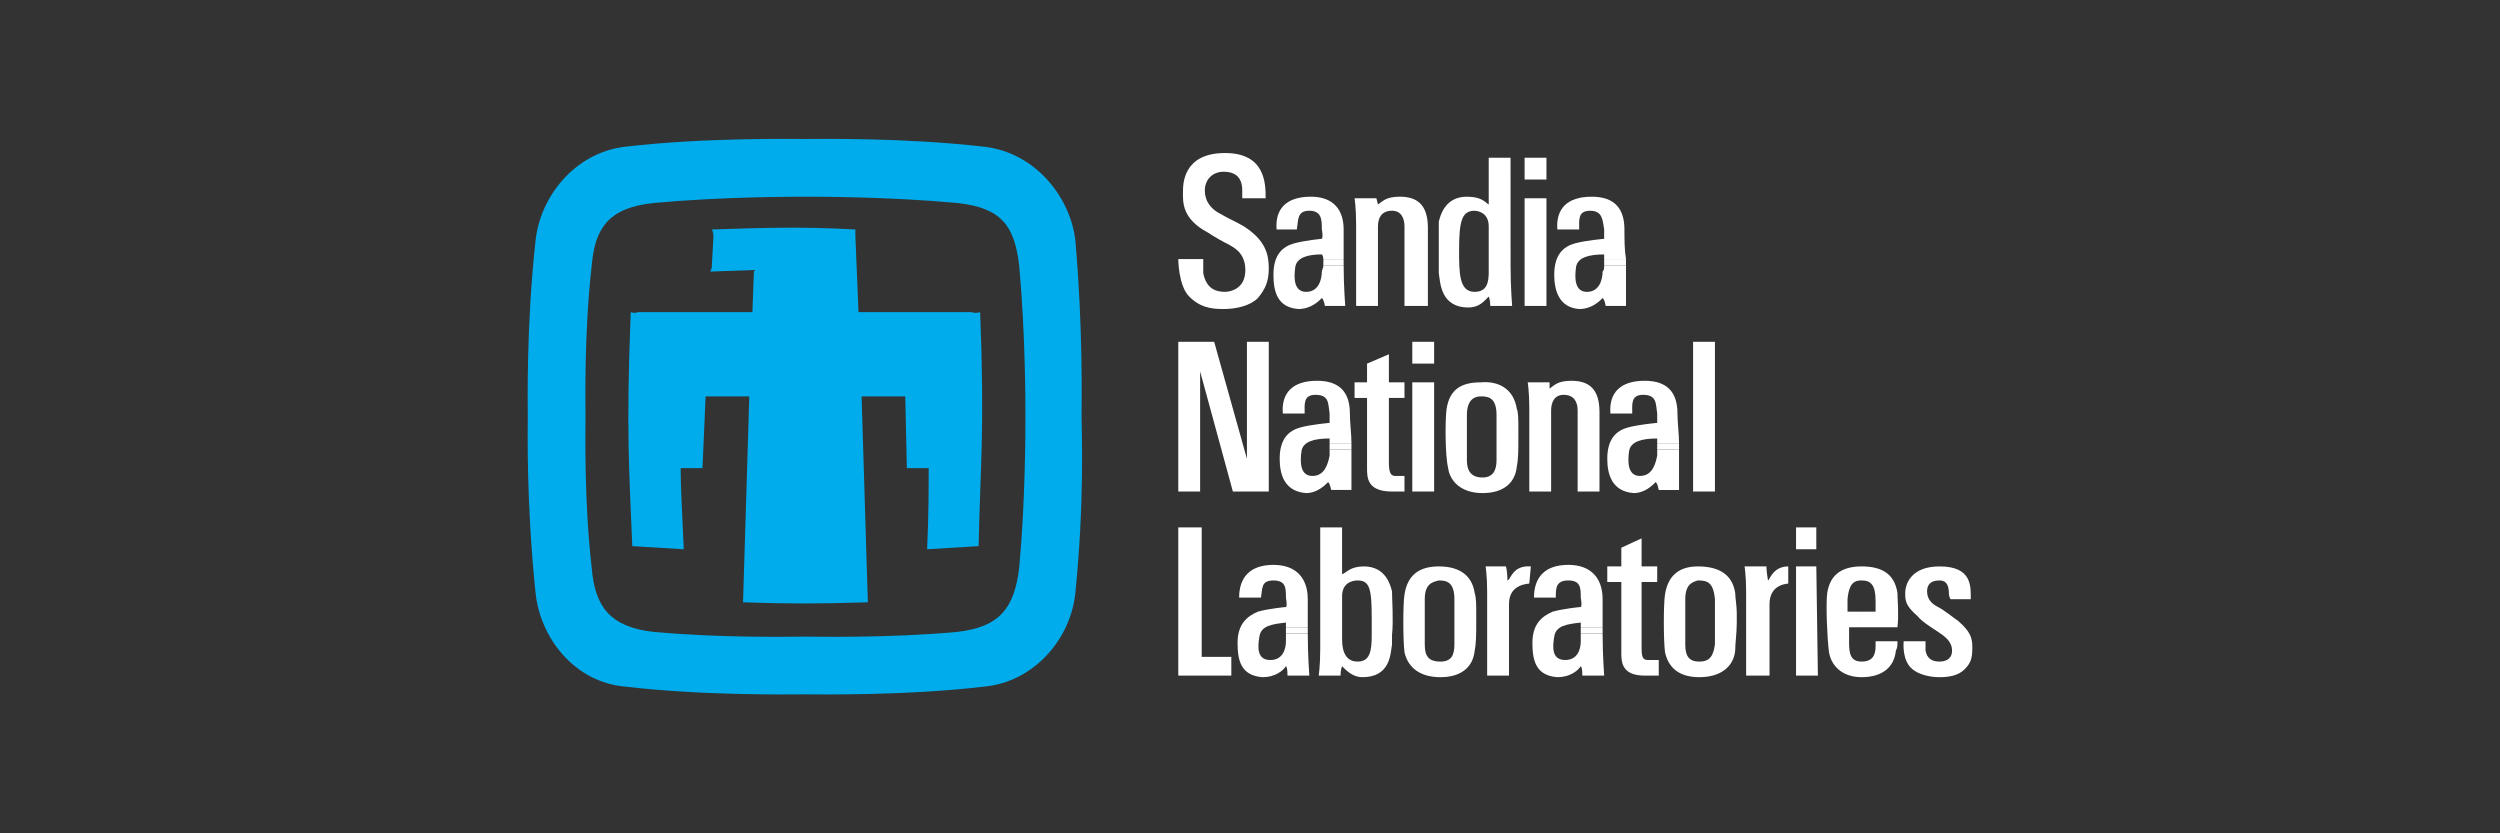
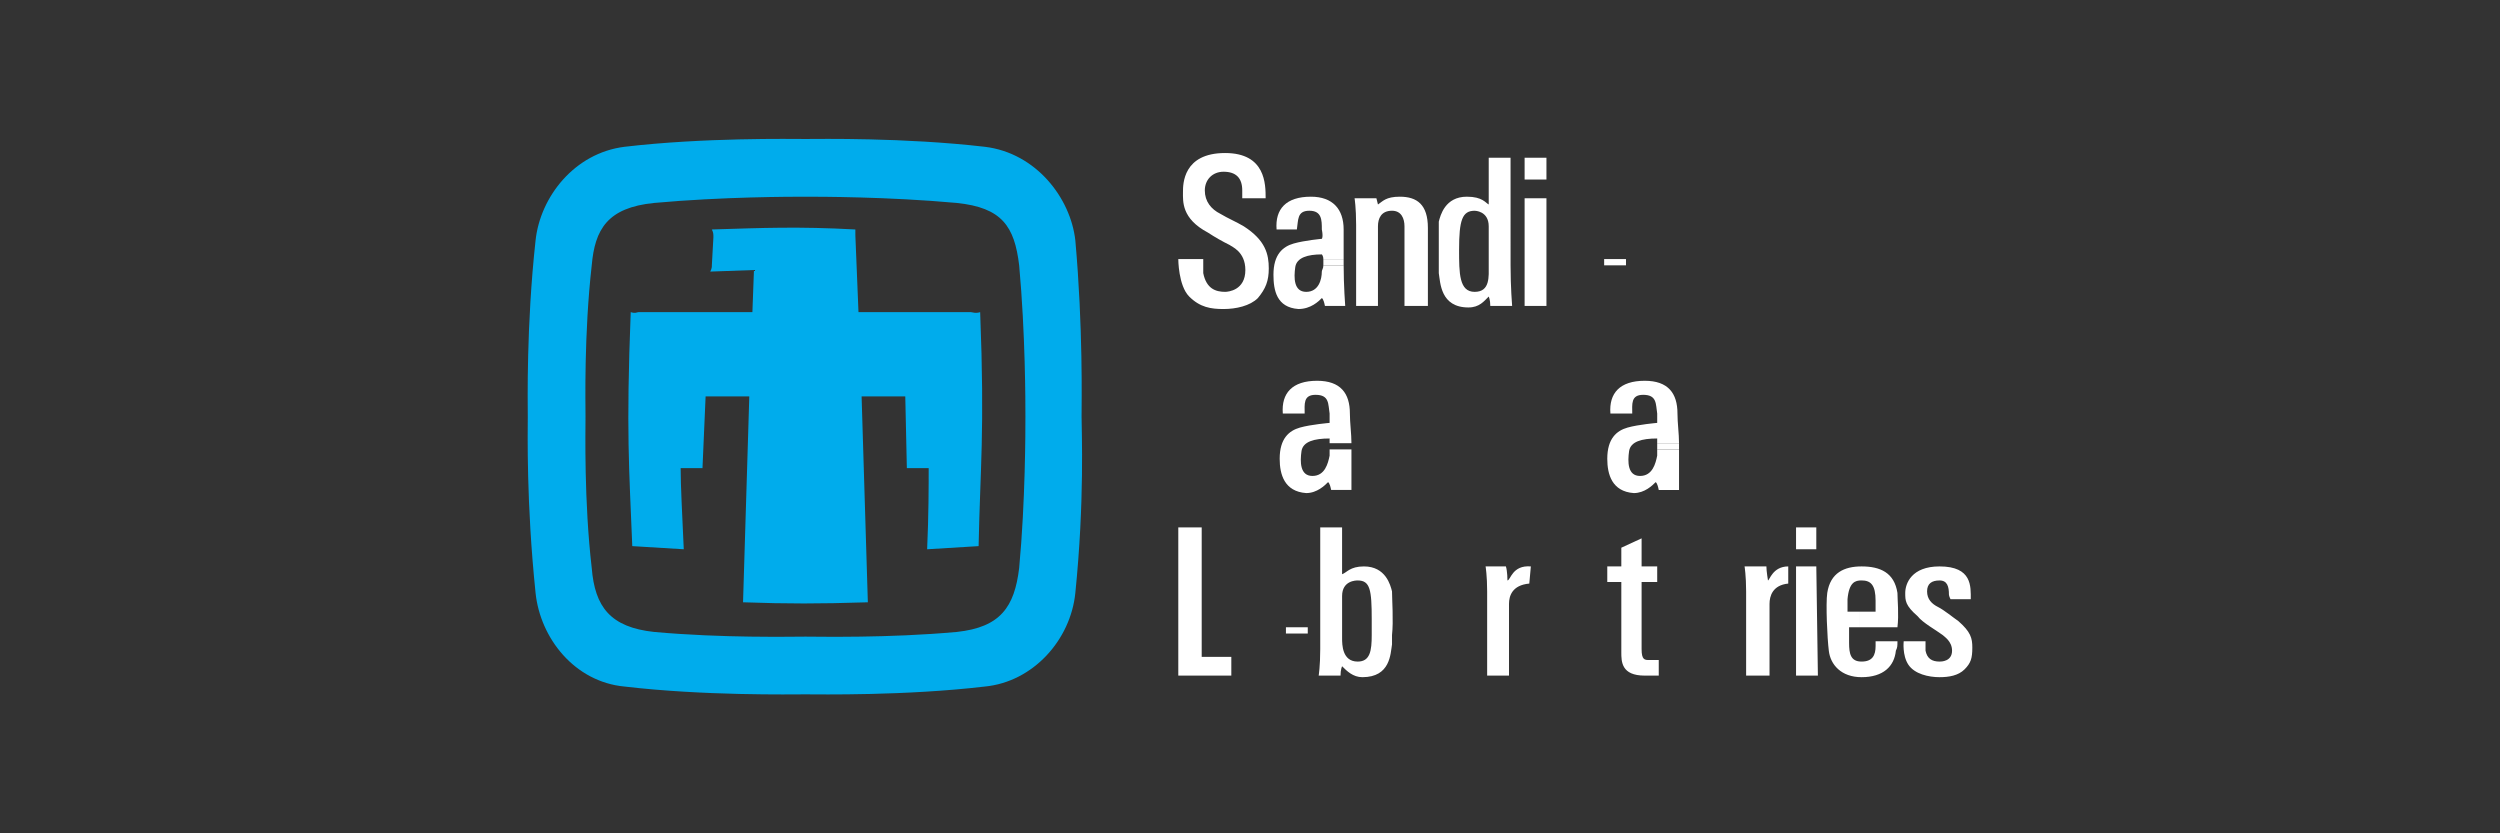
<svg xmlns="http://www.w3.org/2000/svg" width="180" height="60" viewBox="0 0 180 60" fill="none">
  <rect x="0" y="0" width="180" height="60" fill="#333333" stroke="none" />
  <path fill-rule="evenodd" clip-rule="evenodd" d="M57.993 45.837C59.003 45.837 63.945 45.949 68.888 45.5C72.032 45.164 73.044 43.704 73.38 40.895C73.83 36.065 73.83 31.011 73.83 29.999C73.83 28.989 73.83 24.047 73.38 19.105C73.044 16.297 72.145 14.949 68.888 14.612C63.945 14.163 59.003 14.163 57.993 14.163C56.982 14.163 52.04 14.163 47.097 14.612C43.728 14.949 42.829 16.521 42.605 19.105C42.043 24.047 42.157 29.101 42.157 29.999C42.157 31.01 42.044 36.064 42.605 40.895C42.83 43.703 43.952 45.163 47.097 45.5C52.04 45.949 56.982 45.837 57.993 45.837V49.993C56.982 49.993 50.692 50.105 44.964 49.431C41.369 49.094 38.898 45.949 38.561 42.692C37.887 36.178 38 31.123 38 29.999C38 28.989 37.887 23.485 38.561 17.307C38.898 14.163 41.369 11.018 44.964 10.569C50.692 9.895 56.982 10.007 57.993 10.007C59.003 10.007 65.069 9.895 70.909 10.569C74.616 11.018 77.087 14.275 77.424 17.307C77.985 23.597 77.873 28.989 77.873 29.999C77.873 31.01 78.098 36.064 77.424 42.692C77.087 46.063 74.391 49.094 70.909 49.431C65.181 50.105 59.003 49.993 57.993 49.993V45.837Z" fill="#00ACEC" />
  <path fill-rule="evenodd" clip-rule="evenodd" d="M61.587 16.971L61.811 22.474H69.899C70.011 22.474 70.235 22.587 70.572 22.474C70.908 31.122 70.572 33.706 70.46 39.321L66.754 39.547C66.865 37.076 66.865 34.942 66.865 33.705H65.517H65.293L65.18 28.539H62.035L62.485 43.365C58.89 43.478 56.756 43.478 53.499 43.365L53.949 28.539H50.804L50.579 33.705H49.007C49.007 34.942 49.119 37.076 49.231 39.547L45.524 39.321C45.3 33.705 45.075 31.122 45.412 22.474C45.749 22.587 45.862 22.474 45.974 22.474H54.173L54.285 19.442L51.14 19.554C51.253 19.329 51.253 19.217 51.253 19.105L51.365 17.083C51.365 16.859 51.365 16.747 51.253 16.522C54.959 16.409 57.431 16.297 61.586 16.522L61.587 16.971Z" fill="#00ACEC" />
-   <path fill-rule="evenodd" clip-rule="evenodd" d="M117.071 18.656C116.959 17.983 116.959 17.196 116.959 16.522C116.959 15.061 116.285 14.163 114.601 14.163C112.804 14.163 112.017 15.061 112.13 16.522H113.702C113.702 15.848 113.59 15.174 114.488 15.174C115.388 15.174 115.388 15.848 115.5 16.522V17.196C115.5 17.196 114.152 17.308 113.366 17.532C112.578 17.758 111.905 18.319 111.905 19.779C111.905 20.902 112.242 22.138 113.702 22.25C114.601 22.25 115.162 21.689 115.387 21.464C115.387 21.464 115.499 21.464 115.611 22.026H117.071V19.105H115.499C115.499 19.33 115.499 19.442 115.387 19.554C115.387 20.116 115.161 21.015 114.263 21.015C113.366 21.015 113.365 20.004 113.477 19.217C113.59 18.544 114.376 18.319 115.499 18.319V18.656L117.071 18.656Z" fill="white" />
  <path fill-rule="evenodd" clip-rule="evenodd" d="M117.071 18.655V19.104H115.499V18.655H117.071ZM111.344 14.274H109.772V22.025H111.344V14.274ZM96.742 18.655V16.521C96.742 15.06 95.956 14.162 94.384 14.162C92.588 14.162 91.8 15.06 91.914 16.521H93.374C93.486 15.847 93.374 15.173 94.272 15.173C95.172 15.173 95.172 15.847 95.172 16.521C95.284 17.083 95.172 17.195 95.172 17.195C95.172 17.195 93.936 17.307 93.149 17.532C92.363 17.756 91.689 18.317 91.689 19.778C91.689 20.901 91.914 22.137 93.486 22.249C94.384 22.249 94.946 21.688 95.171 21.463C95.171 21.463 95.283 21.463 95.395 22.025H96.855C96.855 22.025 96.743 20.564 96.743 19.104H95.283C95.283 19.329 95.171 19.441 95.171 19.553C95.171 20.115 94.945 21.014 94.048 21.014C93.148 21.014 93.148 20.003 93.261 19.216C93.374 18.543 94.16 18.317 95.171 18.317C95.171 18.317 95.283 18.43 95.283 18.655L96.742 18.655Z" fill="white" />
  <path fill-rule="evenodd" clip-rule="evenodd" d="M96.742 18.656V19.105H95.282V18.656H96.742ZM99.101 14.275H97.529C97.529 14.275 97.641 14.949 97.641 16.184V22.025H99.213V16.296C99.213 15.735 99.438 15.173 100.225 15.173C100.898 15.173 101.123 15.735 101.123 16.296V22.025H102.808V16.409C102.808 14.724 102.021 14.162 100.786 14.162C99.775 14.162 99.551 14.5 99.213 14.724L99.101 14.275ZM107.188 17.982V16.297C107.188 15.174 106.177 15.174 106.177 15.174C105.279 15.174 105.054 15.848 105.054 17.982C105.054 19.666 105.054 21.014 106.177 21.014C107.301 21.014 107.188 19.891 107.188 19.105V17.982H108.761V19.105C108.761 20.677 108.873 22.025 108.873 22.025H107.301C107.301 21.576 107.188 21.351 107.188 21.351C106.851 21.687 106.515 22.137 105.727 22.137C103.706 22.137 103.706 20.34 103.593 19.666V15.96C103.706 15.51 104.043 14.162 105.615 14.162C106.738 14.162 106.963 14.611 107.188 14.724V11.355H108.76L108.761 17.982H107.188ZM91.126 14.275C91.126 13.264 91.126 11.018 88.207 11.018C85.174 11.018 85.174 13.264 85.174 13.826C85.174 14.5 85.062 15.735 86.97 16.746C87.476 17.077 88.001 17.377 88.543 17.644C88.655 17.756 89.666 18.093 89.666 19.441C89.666 20.902 88.431 21.013 88.207 21.013C87.532 21.013 86.858 20.788 86.634 19.666V18.655H84.837C84.837 18.655 84.837 20.564 85.623 21.351C86.409 22.137 87.195 22.25 88.095 22.25C88.993 22.25 90.004 22.025 90.565 21.463C91.127 20.789 91.352 20.227 91.352 19.329C91.352 18.318 91.127 17.307 89.555 16.296C88.993 15.96 88.432 15.735 87.87 15.397C87.196 15.061 86.747 14.499 86.747 13.713C86.747 12.927 87.309 12.365 88.095 12.365C88.993 12.365 89.442 12.815 89.442 13.713V14.275H91.126ZM109.772 12.927H111.344V11.355H109.772V12.927ZM120.89 31.91C120.89 31.236 120.778 30.448 120.778 29.774C120.778 28.314 120.104 27.416 118.42 27.416C116.623 27.416 115.837 28.314 115.949 29.774H117.521C117.521 29.101 117.409 28.427 118.308 28.427C119.319 28.427 119.207 29.101 119.319 29.774V30.448C119.319 30.448 117.971 30.562 117.185 30.785C116.399 31.009 115.724 31.572 115.724 33.032C115.724 34.154 116.061 35.39 117.633 35.502C118.42 35.502 118.982 34.942 119.206 34.716C119.206 34.716 119.318 34.716 119.43 35.278H120.89V32.358H119.318V32.806C119.206 33.368 118.982 34.268 118.083 34.268C117.184 34.268 117.184 33.257 117.296 32.471C117.409 31.795 118.195 31.571 119.318 31.571V31.908H120.89V31.91Z" fill="white" />
  <path fill-rule="evenodd" clip-rule="evenodd" d="M120.89 31.909V32.359H119.318V31.909H120.89ZM97.304 31.909C97.304 31.235 97.192 30.448 97.192 29.774C97.192 28.314 96.518 27.416 94.833 27.416C93.036 27.416 92.25 28.314 92.362 29.774H93.935C93.935 29.101 93.823 28.427 94.721 28.427C95.732 28.427 95.619 29.101 95.732 29.774V30.448C95.732 30.448 94.383 30.562 93.597 30.785C92.811 31.009 92.137 31.571 92.137 33.032C92.137 34.154 92.473 35.39 94.046 35.502C94.832 35.502 95.394 34.941 95.618 34.716C95.618 34.716 95.732 34.716 95.844 35.277H97.304V32.358H95.732V32.806C95.618 33.368 95.395 34.268 94.496 34.268C93.597 34.268 93.597 33.256 93.709 32.47C93.823 31.795 94.609 31.571 95.732 31.571V31.908H97.304V31.909Z" fill="white" />
-   <path fill-rule="evenodd" clip-rule="evenodd" d="M97.304 31.909V32.359H95.732V31.909H97.304ZM107.75 30.898V33.145C107.75 33.819 107.524 34.38 106.739 34.38C105.953 34.38 105.616 33.931 105.616 33.145V29.887C105.616 28.651 106.289 28.539 106.627 28.539C107.188 28.539 107.75 28.652 107.75 29.887V30.898H109.322C109.322 30.224 109.322 29.662 109.21 29.438C108.986 27.978 107.862 27.416 106.627 27.528C105.279 27.528 104.38 27.978 104.156 29.438C104.043 30.224 104.043 32.807 104.268 33.705C104.38 34.605 105.166 35.502 106.739 35.502C108.312 35.502 109.098 34.717 109.21 33.594C109.322 33.033 109.322 32.359 109.322 31.572V30.898H107.75ZM87.42 24.608H84.837V35.39H86.409V26.742L88.767 35.39H91.351V24.608H89.779V33.033L87.42 24.608ZM100 28.652H101.123V27.529H100V25.507L98.427 26.181V27.529H97.529V28.652H98.427V33.705C98.427 34.38 98.427 35.39 100.225 35.39H101.123V34.268H100.449C100.225 34.268 100 34.155 100 33.369V28.652ZM103.257 27.528H101.685V35.39H103.257V27.528ZM101.685 26.181H103.257V24.608H101.685V26.181ZM111.569 27.528H109.996C109.996 27.528 110.11 28.202 110.11 29.438V35.39H111.681V29.55C111.681 28.988 111.905 28.427 112.579 28.427C113.367 28.427 113.59 28.988 113.59 29.55V35.39H115.163V29.662C115.163 27.978 114.377 27.416 113.141 27.416C112.131 27.416 111.905 27.753 111.569 27.978V27.528ZM121.902 35.39H123.475V24.608H121.902V35.39ZM123.475 44.151V46.399C123.363 47.185 123.138 47.634 122.351 47.634C121.565 47.634 121.34 47.185 121.34 46.399V43.142C121.34 42.018 121.902 41.906 122.24 41.792C122.914 41.792 123.363 41.906 123.475 43.142L123.475 44.151H125.047C125.047 43.59 124.935 43.028 124.935 42.691C124.71 41.231 123.587 40.782 122.239 40.782C121.004 40.782 120.104 41.344 119.88 42.803C119.768 43.477 119.768 46.062 119.88 46.96C120.105 47.969 120.779 48.757 122.351 48.757C123.924 48.757 124.823 47.969 124.935 46.846C124.935 46.286 125.047 45.612 125.047 44.825V44.151H123.475ZM104.717 44.151V46.399C104.717 47.185 104.492 47.634 103.706 47.634C102.808 47.634 102.583 47.185 102.583 46.399V43.142C102.583 42.018 103.145 41.906 103.594 41.792C104.156 41.792 104.717 41.906 104.717 43.142V44.151H106.289C106.289 43.59 106.289 43.028 106.177 42.691C105.953 41.231 104.83 40.782 103.594 40.782C102.246 40.782 101.349 41.344 101.123 42.803C101.011 43.477 101.011 46.062 101.123 46.96C101.349 47.969 102.134 48.757 103.706 48.757C105.279 48.757 106.065 47.969 106.177 46.846C106.289 46.286 106.289 45.612 106.289 44.825V44.151H104.717ZM115.388 45.163V43.142C115.388 41.68 114.602 40.67 112.917 40.67C111.232 40.67 110.446 41.569 110.446 43.028H112.018C112.018 42.354 112.018 41.792 112.917 41.792C113.816 41.792 113.816 42.354 113.816 43.028C113.928 43.703 113.816 43.703 113.816 43.703C113.816 43.703 112.58 43.815 111.794 44.039C111.008 44.375 110.334 44.939 110.334 46.286C110.334 47.521 110.558 48.643 112.131 48.757C113.029 48.757 113.591 48.307 113.815 47.969C113.815 47.969 113.927 47.969 113.927 48.643H115.5C115.5 48.643 115.388 47.183 115.388 45.612H113.815V46.172C113.815 46.734 113.59 47.521 112.692 47.521C111.682 47.521 111.793 46.51 111.905 45.836C112.018 45.05 112.805 44.938 113.815 44.825V45.162L115.388 45.163Z" fill="white" />
-   <path fill-rule="evenodd" clip-rule="evenodd" d="M115.388 45.164V45.613H113.815V45.164H115.388ZM94.159 45.164V43.142C94.159 41.681 93.373 40.671 91.688 40.671C90.004 40.671 89.217 41.569 89.217 43.029H90.79C90.902 42.355 90.79 41.793 91.688 41.793C92.588 41.793 92.588 42.355 92.588 43.029C92.7 43.704 92.588 43.704 92.588 43.704C92.588 43.704 91.351 43.816 90.565 44.04C89.779 44.376 89.105 44.939 89.105 46.286C89.105 47.522 89.329 48.644 90.902 48.757C91.8 48.757 92.362 48.308 92.587 47.97C92.587 47.97 92.699 47.97 92.699 48.644H94.272C94.272 48.644 94.159 47.184 94.159 45.612H92.587V46.173C92.587 46.734 92.362 47.522 91.464 47.522C90.453 47.522 90.564 46.511 90.677 45.837C90.79 45.051 91.576 44.938 92.587 44.826V45.163L94.159 45.164Z" fill="white" />
  <path fill-rule="evenodd" clip-rule="evenodd" d="M94.159 45.163V45.612H92.587V45.163H94.159ZM130.774 40.782H129.315V48.644H130.888L130.774 40.782ZM84.837 48.644H88.655V47.296H86.522V37.975H84.837V48.644ZM98.764 45.724V44.601C98.764 42.467 98.652 41.793 97.754 41.793C97.642 41.793 96.631 41.793 96.631 42.916V45.949C96.631 46.398 96.631 47.634 97.754 47.634C98.652 47.634 98.764 46.846 98.764 45.724H100.225V46.398C100.113 47.072 100.113 48.757 98.09 48.757C97.416 48.757 96.968 48.308 96.63 47.97C96.63 47.97 96.518 48.196 96.518 48.644H94.945C94.945 48.644 95.057 47.97 95.057 46.734V37.975H96.63V41.344C96.968 41.232 97.192 40.782 98.202 40.782C99.775 40.782 100.113 42.13 100.225 42.58C100.225 43.141 100.337 44.713 100.225 45.724H98.764ZM110.221 40.782C108.872 40.67 108.76 41.792 108.536 41.792C108.536 41.792 108.536 41.118 108.424 40.782H106.963C106.963 40.782 107.075 41.456 107.075 42.58V48.644H108.648V43.477C108.648 42.916 108.872 42.129 110.109 42.017L110.221 40.782ZM118.195 41.906H119.319V40.782H118.195V38.761L116.735 39.435V40.782H115.724V41.906H116.735V46.96C116.735 47.634 116.735 48.644 118.42 48.644H119.43V47.522H118.756C118.42 47.522 118.195 47.522 118.195 46.734L118.195 41.906ZM128.754 40.782C127.63 40.782 127.406 41.792 127.294 41.792C127.294 41.792 127.181 41.118 127.181 40.782H125.609C125.609 40.782 125.721 41.456 125.721 42.58V48.644H127.406V43.477C127.406 42.916 127.63 42.129 128.754 42.017V40.782ZM129.315 39.547H130.774V37.975H129.315V39.547ZM133.919 44.039H133.021V43.141C133.133 41.905 133.583 41.791 134.031 41.791C134.706 41.791 135.042 42.129 135.042 43.253V44.039H133.919V45.162H136.616C136.728 44.263 136.616 43.141 136.616 42.691C136.391 41.231 135.381 40.782 134.032 40.782C132.797 40.782 131.786 41.231 131.562 42.691C131.448 43.477 131.562 45.948 131.674 46.846C131.786 47.857 132.572 48.757 134.032 48.757C135.604 48.757 136.391 47.969 136.503 46.846C136.616 46.621 136.616 46.51 136.616 46.172H135.043V46.509C135.043 47.183 134.819 47.633 134.032 47.633C133.246 47.633 133.134 47.071 133.134 46.285V45.161H133.92V44.039H133.919ZM141.895 43.141C141.895 42.242 142.007 40.782 139.648 40.782C137.627 40.782 137.177 42.018 137.177 42.692C137.177 43.253 137.177 43.59 138.077 44.375C138.413 44.825 139.425 45.386 139.874 45.724C139.986 45.837 140.548 46.173 140.548 46.846C140.548 47.634 139.762 47.634 139.648 47.634C139.088 47.634 138.75 47.408 138.638 46.846V46.173H137.066C137.066 46.173 136.953 47.184 137.403 47.858C137.852 48.532 138.863 48.757 139.648 48.757C140.323 48.757 140.996 48.644 141.446 48.196C141.895 47.746 142.007 47.408 142.007 46.623C142.007 45.949 141.895 45.499 140.996 44.713C140.66 44.489 139.986 43.927 139.536 43.703C139.088 43.478 138.75 43.142 138.75 42.58C138.75 42.019 139.087 41.793 139.648 41.793C140.211 41.793 140.323 42.242 140.323 42.804C140.323 42.916 140.436 43.141 140.436 43.141H141.895Z" fill="white" />
</svg>